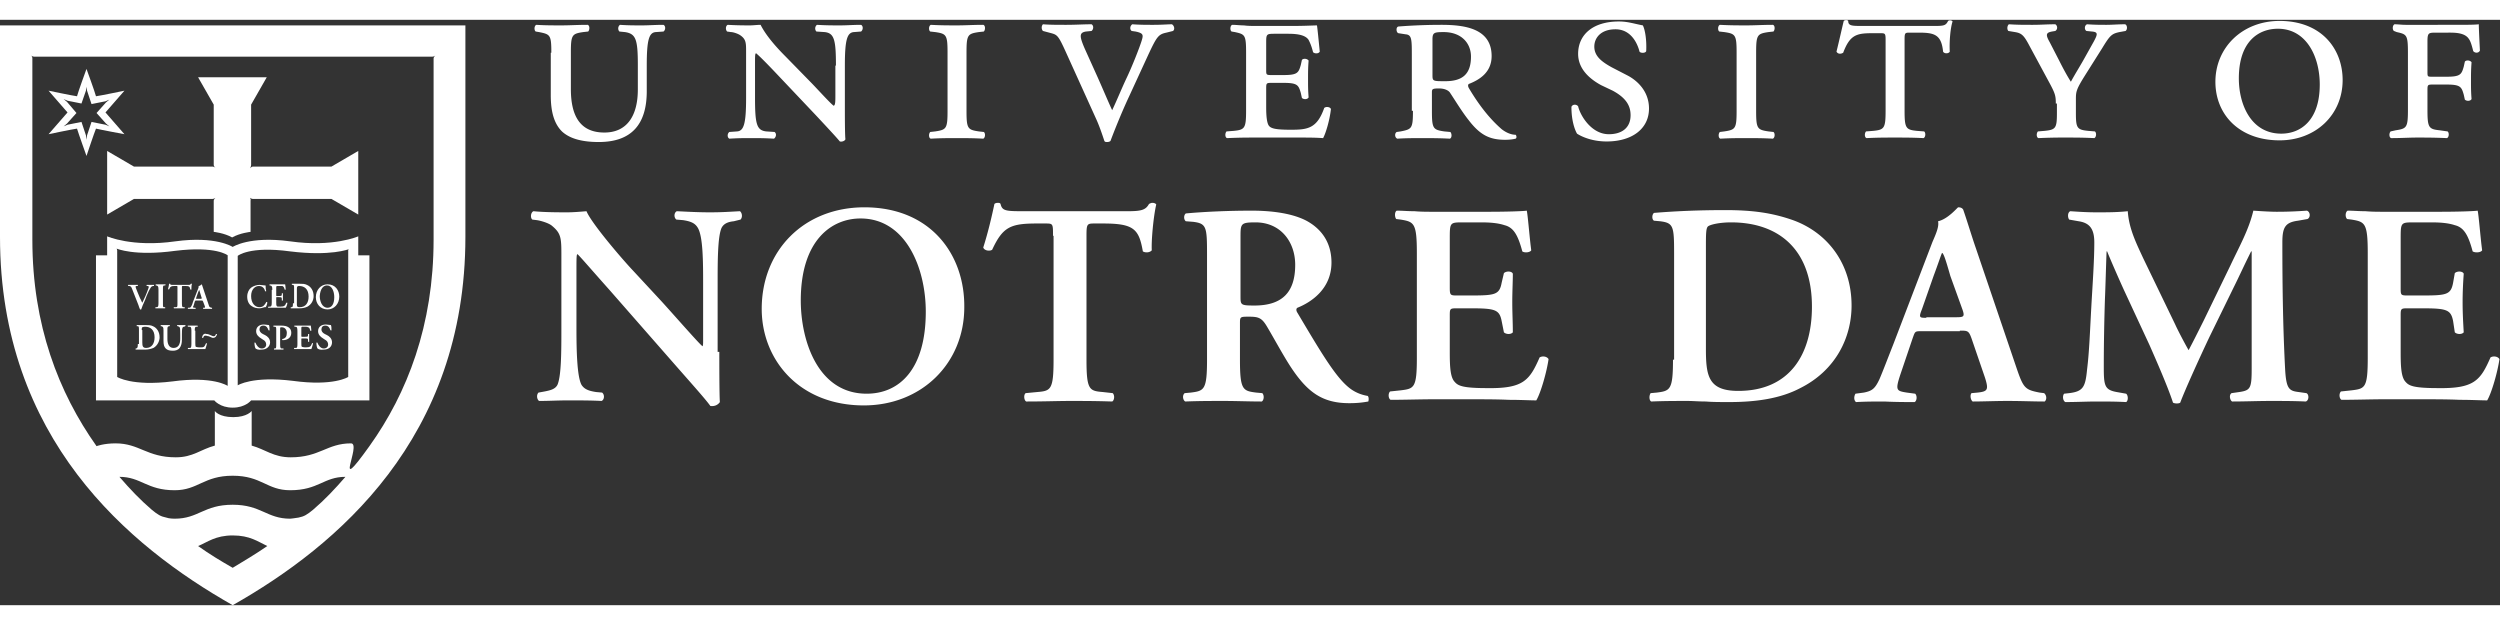
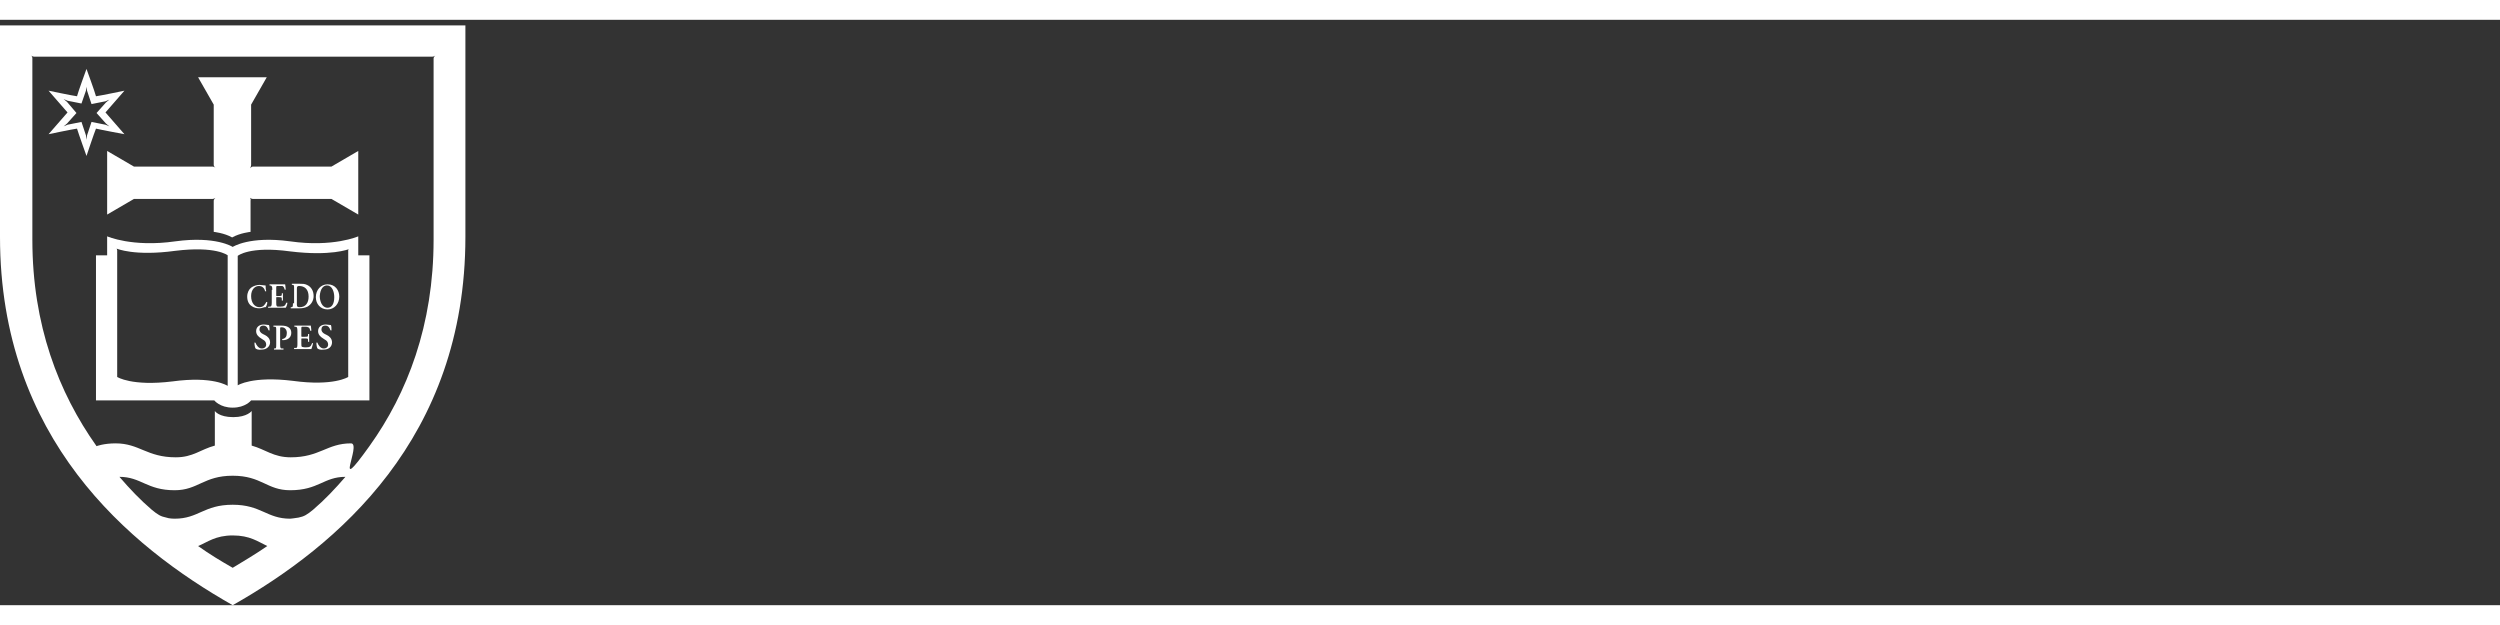
<svg xmlns="http://www.w3.org/2000/svg" version="1.2" fill="#fff" viewBox="0 0 448 104.9" width="200" height="50">
  <rect x="0" y="0" width="448" height="104.9" fill="#333333" stroke="none" />
-   <path d="M128.9 59.5c0 1.5 0 7.8.1 9-.4.6-1.1.8-1.7.7-.8-1.1-2.3-2.8-6-7l-12-13.7c-3.3-3.7-5-5.7-5.8-6.5-.2 0-.2.6-.2 3.3v10c0 3.9.1 8.6.9 10.1.5.8 1.3 1.1 2.6 1.3l1.1.1c.5.4.4 1.3-.1 1.5-1.9-.1-3.9-.1-5.9-.1-2.1 0-3.5.1-5.3.1-.4-.3-.5-1.1-.1-1.5l1.1-.2c1-.2 1.9-.4 2.3-1.2.7-1.6.7-6.1.7-10.1V43.2c0-4 .1-4.8-1.7-6.3-.6-.5-2-.9-2.7-1l-.8-.1c-.4-.3-.3-1.3.2-1.5 1.9.2 4.8.2 6 .2 1.1 0 2.3-.1 3.5-.2.9 2.2 6.5 8.7 8.3 10.6l5.1 5.5c2.2 2.4 6.9 7.8 7.4 8.1.1-.2.1-.4.1-1.2v-10c0-3.8 0-8.6-1-10.1-.5-.8-1.3-1.1-2.6-1.3l-1.2-.1c-.5-.4-.4-1.3.1-1.5 2 .1 3.9.2 5.9.2 2.2 0 3.5-.1 5.4-.2.4.3.5 1.1.1 1.5l-1.2.3c-1 .1-1.8.4-2.2 1.2-.7 1.6-.7 6-.7 10.1v12.1zM154.2 35.6c8.2 0 11.7 9 11.7 16.7 0 10.3-4.7 14.7-10.6 14.7-8.8 0-11.8-9.6-11.8-16.7 0-10.9 5.6-14.7 10.7-14.7zm.7-2c-10.8 0-18.4 7.7-18.4 18.2 0 9.1 6.7 17.3 18.3 17.3 10.3 0 18-7.5 18-17.6.1-9.4-6-17.9-17.9-17.9zM188.7 38.7c0-2.2 0-2.2-1.4-2.2h-1.5c-4.7 0-6.1.6-8 4.7-.4.3-1.4.2-1.6-.4.9-2.8 1.6-5.9 2-7.8.1-.1.3-.2.6-.2.2 0 .4 0 .5.2.3 1.3 1 1.3 4.5 1.3H202c2.5 0 3.3-.2 3.9-1.3.2-.1.4-.2.6-.2.3 0 .6.1.7.3-.5 2.1-.9 6.5-.8 8.2-.3.4-1.1.5-1.6.2-.7-4-1.6-5-7.1-5h-1.6c-1.3 0-1.4.1-1.4 2.2v22.2c0 5.4.5 5.6 2.9 5.8l1.8.2c.4.4.3 1.3-.1 1.5-3-.1-5.3-.1-7.5-.1-2.3 0-4.7.1-7.9.1-.4-.2-.5-1.2-.1-1.5l2.1-.2c2.4-.2 2.9-.4 2.9-5.8V38.7zM222.3 38.8c0-2.3.1-2.5 2.7-2.5 4.5 0 7.1 3.5 7.1 7.6 0 4.9-2.3 7.3-7.3 7.3-2.5 0-2.5-.1-2.5-1.7V38.8zm-6 22.1c0 5.4-.5 5.6-2.9 5.9l-1.1.1c-.5.4-.3 1.3.1 1.5 2.4-.1 4.7-.1 6.9-.1 2.3 0 4.6.1 6.8.1.4-.2.5-1.1.1-1.5l-1.1-.1c-2.4-.3-2.9-.5-2.9-5.9v-6.6c0-1.1.1-1.1 1.6-1.1 1.7 0 2.3.2 3.2 1.7 1.2 2 2.7 4.8 4.1 7 3.1 4.8 5.8 6.8 10.7 6.8 1.8 0 2.8-.2 3.4-.3.1-.3.1-.8-.1-1-.6-.1-2.1-.4-3.5-1.6-2.4-2-5-6.4-9.1-13.3-.2-.3-.3-.7 0-.9 2.5-1 6.1-3.4 6.1-8.1 0-3.7-1.9-6.1-4.5-7.5-2.3-1.2-5.7-1.8-9.8-1.8-4.2 0-8.6.2-11.8.5-.4.3-.4 1.1 0 1.4l1.3.1c2.4.3 2.5.9 2.5 5.8v18.9zM253.9 41.8c0-5.4-.5-5.6-2.9-6l-.8-.1c-.3-.4-.3-1.3.1-1.5 1 0 2 .1 3.2.1 1.1.1 2.3.1 3.4.1h9.8c3.3 0 6.3-.1 6.9-.2.2.9.5 4.9.8 7.1-.2.4-1.2.5-1.6.2-.8-3-1.6-4.3-3.2-4.7-1.2-.4-2.7-.5-4.1-.5H262c-2.2 0-2.2.1-2.2 3V48c0 1.3.1 1.4 1.2 1.4h2.4c4.5 0 5.3-.1 5.7-2.3l.4-1.7c.4-.4 1.4-.4 1.6.1 0 1.4-.1 3.2-.1 5.1 0 1.9.1 3.7.1 5.4-.3.4-1.2.4-1.6 0l-.4-2c-.4-2.1-1.2-2.3-5.7-2.3H261c-1.2 0-1.2.1-1.2 1.4v6.5c0 2.6.1 4.5.9 5.3.6.7 1.5 1.1 5.8 1.1 6.5.1 7.6-1.4 9.4-5.5.5-.3 1.3-.2 1.6.3-.3 2.2-1.4 6.1-2.2 7.4-1.1 0-2.8-.1-4.9-.1-2.1-.1-4.7-.1-7.7-.1h-5.8c-2.3 0-5.4.1-7.7.1-.4-.2-.5-1.1-.1-1.5l1.9-.2c2.4-.3 2.9-.4 2.9-5.8V41.8zM305.7 40.8c0-2.4 0-3.5.4-3.8.4-.3 2-.7 4.1-.7 8.6 0 14.5 4.9 14.5 15.1 0 8.7-4.1 15.1-13.2 15.1-5.4 0-5.8-2.7-5.8-7.6V40.8zm-5.9 20.1c0 5.4-.5 5.6-2.9 5.9l-1.1.1c-.3.4-.3 1.3.1 1.5 2.3-.1 4.6-.1 6.5-.1 1 0 2 .1 3.3.1 1.2.1 2.6.1 4.2.1 4.7 0 9.1-.6 12.7-2.5 6.4-3.2 9.2-9.1 9.2-14.8 0-7.6-4.4-13.1-10.5-15.3-3.7-1.3-7.2-1.8-12.1-1.8-5 0-9.1.2-12.8.5-.4.3-.4 1.2 0 1.4l1.1.1c2.4.3 2.5.9 2.5 5.8v19zM345.2 53.4c-1.2 0-1.4 0-.8-1.5l2.1-6c.9-2.4 1.3-3.7 1.5-4.1h.1c.3.4.6 1.3 1.4 4.1l2.2 6.1c.4 1.2.2 1.3-1.2 1.3h-5.3zm6 2.3c1.4 0 1.6 0 2.1 1.4l2.4 7c.7 2.2.5 2.5-1.3 2.7l-1.1.1c-.3.3-.2 1.2.2 1.5 1.8 0 4-.1 6.2-.1 2.7 0 4.6.1 6.7.1.4-.3.4-1.1-.1-1.5l-.8-.1c-2.6-.5-2.9-.8-4.1-4.3L354.1 41c-.8-2.3-1.5-4.7-2.3-7-.2-.3-.5-.4-.9-.4-.1 0-1.8 2.1-3.6 2.5.2.9-.3 2.1-1 3.7l-7 18.3c-1.1 2.8-1.9 4.9-2.5 6.3-.8 1.7-1.3 2.1-2.8 2.4l-1.5.2c-.3.5-.3 1.2.1 1.5 1.8-.1 3.4-.1 5.1-.1 2.1.1 3.8.1 5.4.1.4-.2.5-1.1.1-1.5l-1.5-.2c-1.9-.3-2.1-.4-1.1-3.4l2.1-6.2c.5-1.4.4-1.4 1.7-1.4h6.8zM413.3 66.9c.5.2.5 1.3-.1 1.5-2.2-.1-4.2-.1-6.3-.1-2.4 0-4.6.1-6.9.1-.4-.2-.6-1.2-.1-1.5l1.4-.2c2-.3 2.2-.7 2.2-4.2v-21h-.1c-1.4 2.8-2.1 4.4-3.1 6.4l-4.4 9c-1.7 3.6-4.3 9.3-5.2 11.7-.2.2-1 .2-1.3 0-.9-2.8-3.1-7.8-4.2-10.3l-4.6-9.9c-1-2.2-2.4-5.4-3-6.9h-.1c-.1 2.5-.2 6.5-.3 8.7-.1 3.1-.2 7.7-.2 11.9 0 3.4.1 4.2 2.3 4.6l1.7.3c.4.3.4 1.3 0 1.5-1.9-.1-3.5-.1-5.4-.1-1.6 0-3.5.1-5.5.1-.5-.3-.5-1.2-.2-1.5l.9-.1c2.5-.3 2.9-1.1 3.2-4.2.4-3.2.5-6.5.8-11.9.2-3.5.5-7.7.5-10.9 0-2.4-.8-3.5-2.8-3.8l-1.7-.3c-.3-.4-.3-1.3.2-1.5 1.5.1 2.9.2 4.8.2 1.8 0 3.6 0 5.5-.2.2 3.1 1.5 5.7 2.8 8.5l5.7 11.8c.4.9 1.7 3.4 2.4 4.6.8-1.5 1.5-2.9 2.7-5.3l4.8-9.9c1.6-3.4 3.3-6.4 4.1-9.8 1.4.1 3.1.2 4.2.2 2.2 0 4-.1 5.4-.2.6.2.7 1.2.1 1.5l-1.7.3c-2.3.3-2.8 1.2-2.8 3.9 0 7.6.1 15.2.5 22.8.2 3.4.7 3.8 2.4 4l1.4.2zM424.3 41.8c0-5.4-.5-5.6-2.9-6l-.8-.1c-.4-.4-.3-1.3.1-1.5 1 0 2 .1 3.2.1 1.1.1 2.3.1 3.4.1h9.8c3.3 0 6.3-.1 6.9-.2.2.9.5 4.9.8 7.1-.2.4-1.2.5-1.7.2-.8-3-1.6-4.3-3.2-4.7-1.2-.4-2.7-.5-4.1-.5h-3.4c-2.2 0-2.2.1-2.2 3V48c0 1.3 0 1.4 1.2 1.4h2.5c4.5 0 5.3-.1 5.7-2.3l.3-1.7c.4-.4 1.4-.4 1.6.1-.1 1.4-.2 3.2-.2 5.1 0 1.9.1 3.7.2 5.4-.3.4-1.2.4-1.6 0l-.3-2c-.4-2.1-1.2-2.3-5.7-2.3h-2.5c-1.2 0-1.2.1-1.2 1.4v6.5c0 2.6.1 4.5.9 5.3.6.7 1.5 1.1 5.8 1.1 6.5.1 7.6-1.4 9.4-5.5.5-.3 1.3-.2 1.6.3-.3 2.2-1.4 6.1-2.2 7.4-1.1 0-2.8-.1-4.9-.1-2.2-.1-4.7-.1-7.7-.1h-5.8c-2.3 0-5.4.1-7.7.1-.4-.2-.5-1.1-.1-1.5l1.9-.2c2.4-.3 2.9-.4 2.9-5.8V41.8zM98.8 5.9c0-3.2-.2-3.3-2.2-3.7l-.6-.1c-.3-.2-.3-1 .1-1.2 1.6.1 3 .1 4.5.1s2.9-.1 4.7-.1c.4.1.4.9.1 1.2l-.9.1c-2 .3-2.2.5-2.2 3.7v6.5c0 4.6 1.5 7.8 6 7.8 4.2 0 6-3.2 6-7.7V8.2c0-4.6-.3-5.7-2.3-6l-1-.1c-.3-.3-.3-.9.1-1.2 1.5.1 2.5.1 3.9.1 1.3 0 2.4-.1 3.9-.1.4.2.4.9 0 1.2l-1.4.1c-1.2.1-1.6 1.4-1.6 6v4.6c0 5.9-2.7 9.1-8.6 9.1-3 0-5.2-.6-6.6-1.9-1.4-1.4-2-3.5-2-6.5V5.9zM149.8 8.2c0-4.6-.3-5.8-2-6l-1.5-.1c-.3-.3-.3-.9.1-1.2 1.7.1 2.8.1 4.1.1 1.3 0 2.4-.1 3.8-.1.4.2.4.9 0 1.2l-1.3.1c-1.2.1-1.6 1.4-1.6 6V16c0 .9 0 4.7.1 5.4-.1.3-.6.5-1 .4-.5-.6-1.4-1.6-4.3-4.7l-7.1-7.5c-1.8-1.9-3-3.1-3.6-3.6-.2 0-.2.5-.2 1.9V14c0 4.7.3 5.8 2 6l1.5.1c.4.3.3.9-.1 1.2-1.7-.1-2.8-.1-4.1-.1-1.4 0-2.2 0-3.9.1-.4-.2-.4-.9 0-1.2l1.4-.1c1.2-.1 1.6-1.4 1.6-6V5.7c0-1.5 0-2.2-1-2.9-.4-.3-1.3-.6-1.7-.6l-.7-.1c-.3-.3-.3-1 .1-1.2 1.8.1 3 .1 4 .1.6 0 1.3-.1 1.9-.1.9 1.8 2.6 3.8 4.5 5.7l4.4 4.5c1 1 3.7 4 4.2 4.3.3-.1.3-.8.3-1.9V8.2zM169.8 5.9c0-3.2-.2-3.4-2.2-3.7l-.9-.1c-.3-.2-.3-1 .1-1.2 1.8.1 3.2.1 4.7.1s2.9-.1 4.7-.1c.4.1.4.9.1 1.2l-.9.1c-2 .3-2.2.5-2.2 3.7v10.4c0 3.2.2 3.4 2.2 3.7l.9.1c.3.2.3 1-.1 1.2-1.8-.1-3.3-.1-4.7-.1-1.5 0-2.9 0-4.7.1-.4-.1-.4-.9-.1-1.2l.9-.1c2-.3 2.2-.5 2.2-3.7V5.9zM191.1 6c-1.4-3.1-1.6-3.3-2.7-3.6l-1.5-.4c-.3-.3-.3-.9 0-1.2 1.2.1 2.7.1 4.2.1 1.7 0 3-.1 4.5-.1.4.2.4.9 0 1.2l-1 .1c-1.2.2-1.2.8-.2 3.1l2.3 5.1c1.2 2.7 1.9 4.4 2.6 5.9.9-1.9 1.7-3.9 2.6-5.8 1-2.1 2.3-5.4 2.7-6.7.3-1 .3-1.3-1.1-1.6l-.7-.1c-.4-.3-.3-.9.1-1.2 1.4.1 2.6.1 3.8.1 1.5 0 2.6-.1 3.3-.1.4.2.6.9.2 1.2l-1.2.3c-1.4.3-1.7.7-3.2 3.9l-3.5 7.6c-1.4 3-2.7 6.3-3.3 7.9-.1.1-.3.2-.6.2-.2 0-.4 0-.5-.2-.4-1.2-.9-2.7-1.5-4L191.1 6zM223.3 5.9c0-3.2-.2-3.3-2-3.7l-.6-.1c-.3-.2-.3-1 .1-1.2.7 0 1.4.1 2.1.1.7.1 1.5.1 2.2.1h6.6c2 0 3.9-.1 4.3-.1.1.6.3 2.7.5 4.7-.2.4-.9.4-1.2.1-.3-1.2-.6-1.8-.8-2.2-.7-1.1-2.8-1.1-3.9-1.1h-2c-1.6 0-1.7 0-1.7 1.5v5c0 .8 0 .9.9.9h2.2c2.5 0 2.7-.4 3.1-1.8l.2-.9c.2-.3.9-.3 1.2.1-.1 1.3-.1 2.2-.1 3.3 0 1.2 0 2 .1 3.3-.2.4-.9.4-1.2.1l-.2-.9c-.4-1.4-.6-1.8-3.1-1.8h-2.2c-.9 0-.9.1-.9 1.1v3.3c0 1.4.1 2.8.5 3.3s1.3.7 3.9.7c3 0 4.7-.2 6-3.9.3-.3 1.1-.2 1.2.2-.2 1.9-.9 4.3-1.4 5.2-1.4-.1-2.8-.1-4.1-.1H225.1c-1.5 0-2.9 0-5.2.1-.4-.1-.4-.9-.1-1.2l1.3-.1c2-.2 2.2-.5 2.2-3.7V5.9zM256.7 3.5c0-1.2.3-1.3 2-1.3 3.2 0 4.9 2 4.9 4.4 0 3.2-1.6 4.4-4.6 4.4-2.3 0-2.3 0-2.3-1.2V3.5zm-3.5 12.8c0 3.2-.2 3.3-2.2 3.7l-.7.1c-.4.2-.4 1 .1 1.2 1.6-.1 3.1-.1 4.5-.1s3 0 4.9.1c.4-.1.4-.9.1-1.2l-1.1-.1c-2-.3-2.2-.5-2.2-3.7V13c0-.6.1-.7 1.3-.7.7 0 1.5.2 1.9.7 1 1.5 2.2 3.5 3.4 5 2 2.6 3.7 3.5 6.5 3.5.9 0 1.5-.1 1.9-.2.2-.1.2-.5 0-.7-.7 0-1.6-.3-2.5-1-1.5-1.3-3.6-3.5-5.9-7.4-.1-.2-.2-.5 0-.7 1.8-.7 4.1-2 4.1-5 0-4.9-4.7-5.6-9-5.6-2.5 0-5.1.1-7.7.3-.5.1-.4 1.1 0 1.2l1.3.2c1.1.1 1.1.9 1.1 3.9v9.8zM286.9 11.7c-2.2-1.2-4.1-3-4.1-5.6 0-3.4 2.6-5.8 7.3-5.8 1.6 0 2.7.4 4.3.7.4.8.7 2.6.6 4.6-.1.4-1 .4-1.2.1-.4-1.6-1.6-4-4.3-4-2.7 0-3.8 1.6-3.8 3.1 0 1.7 1.3 2.7 3.1 3.7l2.9 1.5c1.7.9 3.8 2.8 3.8 5.9 0 3.6-3 5.9-7.6 5.9-2.8 0-4.7-1-5.3-1.4-.4-.7-1-2.3-1-4.8.2-.5.9-.5 1.2-.1.4 1.7 2.4 5 5.5 5 2.4 0 3.9-1.2 3.9-3.4 0-1.5-.6-3-3.2-4.4l-2.1-1zM311.2 5.9c0-3.2-.2-3.4-2.2-3.7l-.9-.1c-.3-.2-.3-1 .1-1.2 1.9.1 3.3.1 4.8.1s2.9-.1 4.7-.1c.4.1.4.9.1 1.2l-.9.1c-2 .3-2.2.5-2.2 3.7v10.4c0 3.2.2 3.4 2.2 3.7l.9.1c.3.2.3 1-.1 1.2-1.8-.1-3.3-.1-4.7-.1-1.5 0-2.9 0-4.7.1-.4-.1-.4-.9-.1-1.2l.8-.1c2-.3 2.2-.5 2.2-3.7V5.9zM337.9 3.6c0-1.2-.1-1.2-1-1.2h-1.4c-2.8 0-4 .3-5.2 3.5-.5.3-1 .2-1.2-.2.5-2 1-4.3 1.3-5.5.2-.2.7-.2.8 0 0 .9.7.9 2.6.9h12.9c1.7 0 2-.1 2.4-.9.3-.2.7-.1.8.1-.4 1.2-.6 3.7-.5 5.4-.2.4-1 .4-1.2 0-.3-3-1.5-3.4-4.3-3.4h-1.6c-.9 0-1 0-1 1.2v12.7c0 3.2.2 3.5 2.2 3.7l1.3.1c.3.2.3 1-.1 1.2-1.9-.1-3.7-.1-5.1-.1-1.5 0-3.2 0-5.1.1-.4-.1-.4-.9-.1-1.2l1.3-.1c2-.2 2.2-.5 2.2-3.7V3.6zM368.4 15c0-1.4-.1-1.8-1.3-4l-3.4-6.3c-1-1.9-1.4-2.3-2.6-2.5l-1.2-.2c-.3-.3-.2-1 .1-1.2 1.5.1 2.6.1 4.3.1 1.4 0 2.5-.1 4-.1.4.2.5.9 0 1.2l-.6.1c-1 .2-1.2.5-.4 1.9l1.7 3.3c.7 1.4 1.4 2.7 2.1 3.8.7-1.3 1.4-2.4 2.2-3.8l1.9-3.4c.7-1.3.8-1.7-.3-1.8l-1-.1c-.4-.2-.4-1 .1-1.2 1.4.1 2.5.1 3.5.1s2-.1 3.3-.1c.4.1.5.9.1 1.2l-1.1.2c-1.4.3-1.7.6-3.1 2.9l-2.9 4.6c-1.7 2.7-1.8 3.1-1.8 4.5v2.5c0 2.7.2 3 2.2 3.2l1.2.1c.3.2.3 1-.1 1.2-2-.1-3.6-.1-5-.1a94 94 0 0 0-5 .1c-.4-.1-.4-.9-.1-1.2l1.2-.1c2-.2 2.2-.5 2.2-3.2V15zM408.2 1.6c5.1 0 7.5 5 7.5 10 0 6.4-3.4 8.8-6.9 8.8-5.4 0-7.6-5.2-7.6-9.9 0-6.7 3.6-8.9 7-8.9zm.3-1.4C401.8.2 397 5 397 11.1c0 5.9 4.3 10.5 11.5 10.5 6.5 0 11.3-4.6 11.3-10.8 0-5.6-3.8-10.6-11.3-10.6zM431.5 5.9c0-3.2-.2-3.3-2-3.7L429 2c-.3-.2-.3-1 .1-1.2.6 0 1.3.1 2 .1H439.7c2 0 3.8 0 4.5-.1 0 .6.1 2.7.2 4.7-.2.5-.9.5-1.2.1-.3-1.2-.5-1.8-.8-2.2-.8-1.2-2.8-1.1-4-1.1h-1.8c-1.4 0-1.6 0-1.6 1.6v5.4c0 .9 0 .9.9.9h2.5c2.5 0 2.7-.4 3.1-1.8l.2-.9c.2-.3.9-.3 1.2.1-.1 1.4-.1 2.2-.1 3.3 0 1.2 0 2 .1 3.3-.2.4-.9.4-1.2.1l-.2-.9c-.4-1.4-.6-1.8-3.1-1.8h-2.5c-.9 0-.9.1-.9 1.1v3.4c0 3.2.2 3.5 2.2 3.7l1.4.2c.3.2.3 1-.1 1.2-2.3-.1-3.9-.1-5.3-.1-1.5 0-2.9.1-4.7.1-.4-.1-.4-.9-.1-1.2l.9-.2c2-.3 2.2-.5 2.2-3.7V5.9z" />
  <g>
-     <path d="M17.1 76.4c.1 0 .1 0 0 0zM26.3 49.4c.3-.7.5-1.1.7-1.4.1-.2.2-.2.4-.3h.2v-.2H26.3s-.1.1 0 .2h.2c.2.1.2.1.1.4-.3.9-.7 1.8-1.1 2.6-.1-.1-.2-.5-.4-.8l-.5-1.2c-.3-.7-.3-.8-.3-.9 0 0 0-.1.2-.1h.2v-.2H23c-.1 0-.1.1 0 .2h.2c.3.1.3.1.5.6l1.1 2.8c.1.3.2.6.3.8h.2c.1-.3.4-1.1.7-1.7l.3-.8zM29.2 50.8c0 .7 0 .7.3.7h.1v.2H27.9c-.1 0-.1-.1 0-.2h.1c.3 0 .4-.1.4-.7v-2.4c0-.7-.1-.7-.4-.8h-.1v-.2H29.6c.1 0 .1.1 0 .2h-.1c-.3 0-.3.1-.3.8v2.4zM31.8 48c0-.3 0-.3-.2-.3h-.3c-.6 0-.8.1-1 .6h-.2c.1-.4.2-.8.2-1h.2c0 .2.1.2.6.2h2.6c.3 0 .4 0 .5-.2h.2c-.1.3-.1.8-.1 1 0 .1-.1.1-.2 0-.1-.5-.2-.6-.9-.6h-.4c-.2 0-.2 0-.2.3v2.8c0 .7.1.7.3.7h.2v.2h-1.9c-.1 0-.1-.2 0-.2h.3c.3 0 .3-.1.3-.7V48zM36.1 50.3c.2 0 .2 0 .3.2l.3.8c.1.3 0 .3-.2.3h-.1v.2H38v-.2h-.1c-.3-.1-.4-.1-.5-.5l-.9-2.7-.3-.9-.1-.1s-.2.3-.5.3c0 .1 0 .3-.1.5l-.9 2.3c-.1.4-.2.6-.3.8-.1.2-.2.3-.4.3h-.2c-.1.1 0 .2 0 .2H35c.1 0 .1-.1 0-.2h-.2c-.2 0-.3-.1-.1-.4l.2-.7c.1-.2.1-.2.3-.2h.9zm-.8-.3c-.2 0-.2 0-.1-.3 0 0 .4-1.2.5-1.3v-.1.1l.4 1.3c.1.2.1.3-.2.3h-.6zM25.4 55.6c0-.3 0-.4.1-.5 0 0 .2-.1.5-.1 1 0 1.7.6 1.7 1.9 0 1.1-.5 1.9-1.5 1.9-.6 0-.7-.3-.7-1v-2.2zm-.7 2.5c0 .7-.1.7-.3.8h-.1v.2H26c.5 0 1-.1 1.5-.3.7-.4 1.1-1.2 1.1-1.9 0-1-.5-1.7-1.2-2-.4-.2-.8-.2-1.4-.2h-1.5v.2h.1c.3 0 .3.1.3.8v2.4zM29.3 55.7c0-.7-.1-.7-.4-.8h-.1v-.2h1.6s.1.1 0 .2h-.1c-.3.1-.3.1-.3.8v1.5c0 .9.3 1.6 1.1 1.6s1.2-.6 1.2-1.6v-.8c0-.5 0-1.1-.1-1.3-.1-.1-.2-.1-.3-.2h-.1c-.1 0-.1-.2 0-.2h1.4s.1.1 0 .2l-.2.1c-.1 0-.2 0-.3.2-.1.2-.1.8-.1 1.3v.8c0 .6-.1 1.1-.4 1.5-.3.4-.8.5-1.2.5-.6 0-1-.1-1.3-.4-.3-.3-.4-.7-.4-1.4v-1.8zM34.9 55.7c0-.7.1-.7.4-.7h.1c.1 0 0-.2 0-.2H33.7c-.1 0-.1.1 0 .2h.2c.3 0 .4.1.4.7v2.4c0 .7-.1.7-.4.7h-.2c-.1 0 0 .2 0 .2h3.1c.1-.2.2-.7.3-1 0 0-.1-.1-.2 0-.3.7-.4.7-1.1.7-.5 0-.6-.1-.7-.1-.1-.1-.1-.4-.1-.7v-2.2z" />
-     <path d="M36.2 57h.2c.1-.2.1-.4.4-.4.1 0 .2 0 .5.1h.1c.5.2.6.3.8.3.3 0 .6-.2.7-.7h-.2c-.1.3-.2.4-.4.4-.1 0-.2 0-.6-.2-.4-.2-.6-.2-.7-.2-.2-.1-.7-.1-.8.7z" />
    <path d="M64.2 42.2v-3.4s-4.5 2-12.2.9c-7.3-1-10.3 1-10.3 1s-3-2-10.3-1c-7.7 1.1-12.2-.9-12.2-.9v3.4h-2v26h21.2s1 1.3 3.3 1.3 3.3-1.3 3.3-1.3h21.2v-26h-2zM40.8 65.6s-2.6-1.8-9.9-.8c-7.3.9-9.9-.8-9.9-.8V41.3c0-.1-.1-.3-.1-.3s3.2 1.4 10.5.4c7.3-.9 9.4.8 9.4.8v23.4zm21.6-24.3V64s-2.6 1.7-9.9.7c-7.3-.9-9.9.8-9.9.8V42.3s2.1-1.8 9.4-.8c7.3.9 10.5-.4 10.5-.4s-.1.1-.1.2z" />
    <g>
      <path d="M47.7 48.6c0 .1-.1.1-.2 0-.1-.4-.4-.9-1.1-.9-.7 0-1.4.6-1.4 1.8 0 1.3.7 2 1.5 2 .7 0 1-.5 1.2-.9 0-.1.1 0 .2 0 0 .4-.2.8-.3.9h-.2c-.1 0-.5.2-.9.2-.5 0-1-.1-1.4-.4-.5-.3-.8-.9-.8-1.7 0-.7.3-1.3.7-1.6.4-.3 1-.5 1.5-.5.3 0 .7.1 1 .1h.1c0 .2 0 .6.1 1zM48.8 48.4c0-.7-.1-.7-.4-.8h-.1v-.2H51.1c0 .1.1.6.1.9 0 .1-.2.1-.2 0-.1-.4-.2-.5-.4-.6h-.8c-.3 0-.3 0-.3.4v1.2c0 .2 0 .2.1.2h.2c.6 0 .7 0 .7-.3V49h.2V50.3h-.2V50c0-.3-.1-.3-.7-.3h-.2c-.1 0-.1 0-.1.2v.7c0 .3 0 .6.1.7.1.1.1.1.6.1.8 0 .9-.2 1.1-.7h.2c0 .3-.2.8-.3.9H48.1c-.1 0-.1-.1 0-.2h.2c.3 0 .4-.1.4-.7v-2.3zM53.2 48.3c0-.3 0-.4.1-.5 0 0 0-.1.3-.1 1 0 1.7.6 1.7 1.9 0 1.1-.5 1.9-1.6 1.9-.6 0-.5-.3-.5-1v-2.2zm-.7 2.5c0 .7-.1.7-.3.7h-.1v.2h1.6c.5 0 1-.1 1.4-.3.7-.4 1.1-1.1 1.1-1.9 0-1-.5-1.7-1.2-2-.4-.2-.8-.2-1.3-.2h-1.4v.2h.1c.3 0 .3.1.3.7v2.6zM58.6 47.6c.9 0 1.3 1.1 1.3 2.1 0 1.3-.5 1.9-1.2 1.9-1 0-1.4-1.2-1.4-2.1.1-1.4.7-1.9 1.3-1.9zm.1-.2c-1.2 0-2.1 1-2.1 2.3 0 1.2.8 2.2 2.1 2.2 1.2 0 2.1-1 2.1-2.3 0-1.1-.7-2.2-2.1-2.2zM45.8 58.9c-.1-.1-.2-.6-.2-1 0-.1.1-.1.2 0 .1.3.5 1 1.1 1 .5 0 .8-.3.8-.7 0-.4-.2-.7-.6-.9l-.3-.2c-.5-.3-.9-.7-.9-1.3 0-.7.5-1.2 1.4-1.2.3 0 .6.1.9.1.1.2.1.6.1.9 0 .1-.1.1-.2 0-.1-.3-.3-.8-.9-.8-.5 0-.7.3-.7.7 0 .3.2.6.6.8l.4.2c.4.2.9.6.9 1.3 0 .7-.6 1.3-1.5 1.3-.6.1-1-.1-1.1-.2zM49.5 55.7c0-.6 0-.7-.3-.7H49v-.2h1.4c.6 0 1 .1 1.3.3.3.2.5.5.5 1 0 1-.9 1.3-1.4 1.3h-.2s-.1-.1 0-.2c.6-.1.8-.5.8-1.1 0-.5-.3-1-.9-1-.3 0-.3 0-.3.3v2.8c0 .7.1.7.4.7h.2v.2H49.1v-.2h.1c.3 0 .3-.1.3-.8v-2.4zM53.3 58.1c0 .7-.1.7-.4.7h-.2v.2h3.1c.1-.2.2-.7.3-1 0-.1-.1-.1-.2 0-.2.5-.3.7-1.1.7-.5 0-.6-.1-.7-.1-.1-.1-.1-.3-.1-.6v-.7c0-.2 0-.2.2-.2h.3c.6 0 .7 0 .7.3v.3h.2V57v-.7h-.2v.2c0 .3-.1.3-.7.3h-.3c-.2 0-.2 0-.2-.2v-1.2c0-.4 0-.4.3-.4h.4c.2 0 .4 0 .5.1.2 0 .3.2.4.6 0 .1.2 0 .2 0 0-.3-.1-.8-.1-.9h-2.9c-.1 0-.1.1 0 .2h.1c.3 0 .4.1.4.8v2.3zM56.9 58.9c-.1-.1-.2-.6-.2-1 0-.1.2-.1.2 0 .1.3.5 1 1.1 1 .5 0 .8-.3.8-.7 0-.4-.2-.7-.6-.9l-.3-.2c-.5-.3-.9-.7-.9-1.3 0-.7.5-1.2 1.4-1.2.3 0 .6.1.9.1.1.2.1.6.1.9 0 .1-.1.1-.2 0-.1-.3-.3-.8-.9-.8-.5 0-.7.3-.7.7 0 .3.2.6.6.8l.4.2c.4.2.9.6.9 1.3 0 .7-.5 1.3-1.5 1.3-.6.1-1-.1-1.1-.2z" />
    </g>
    <path d="M41.7 1H0v37.9c0 36.1 23 55.4 41.7 66 18.7-10.6 41.7-29.9 41.7-66V1H41.7zm0 97.2c-2.1-1.2-4.1-2.4-6.2-3.9 1.7-.7 3.1-1.9 6.2-1.9s4.5 1.1 6.2 1.9c-2.2 1.5-4.2 2.7-6.2 3.9zm14.4-10.4c-1.1.9-1.6 1.2-2.6 1.4-.5.1-1.5.2-1.5.2-4.2 0-5.2-2.5-10.3-2.5-5.2 0-6.1 2.5-10.4 2.5 0 0-1 0-1.5-.2-1-.2-1.5-.5-2.6-1.4-2.1-1.8-3.9-3.7-5.8-5.9 3.9 0 4.9 2.4 9.9 2.4 4.2 0 5.2-2.6 10.4-2.6s6.1 2.6 10.3 2.6c5.1 0 6-2.4 9.9-2.4-1.9 2.2-3.7 4.1-5.8 5.9zM77.7 6.9v32.5c0 15.3-4.7 27.5-11.5 37s-1.3-.5-3.3-.5c-4.3 0-5.6 2.5-10.8 2.5-3.1 0-4.5-1.4-7-2.1v-6.2s-.8 1.1-3.3 1.1c-2.6 0-3.3-1.1-3.3-1.1v6.2c-2.6.7-3.9 2.1-7 2.1-5.2 0-6.5-2.5-10.8-2.5-2.1 0-3.4.5-3.4.5-6.8-9.6-11.5-21.7-11.5-37V6.9c0-.3-.2-.5-.2-.5s.2.2.5.2h71.4c.3 0 .5-.2.5-.2s-.3.3-.3.5z" />
    <path d="M44.8 31.9s.3.2.5.2h14.1l4.8 2.8V23.5l-4.8 2.8H45.3c-.2 0-.5.3-.5.3s.2-.3.2-.6V15.2l2.8-4.9H35.5l2.8 4.9V26c0 .3.3.5.3.5s-.3-.2-.5-.2H24l-4.8-2.8v11.4l4.8-2.8h14.1c.2 0 .5-.2.5-.2s-.3.3-.3.5V38s1.9.2 3.3 1c1.4-.8 3.3-1 3.3-1v-5.6c.1-.2-.1-.5-.1-.5zM13.8 13.7c-.8-.1-5.1-1-5.1-1s2.9 3.3 3.4 3.9c-.5.6-3.4 3.9-3.4 3.9s4.3-.9 5.1-1c.2.7 1.7 4.9 1.7 4.9s1.4-4.2 1.7-4.9c.8.2 5.1 1 5.1 1s-2.9-3.3-3.4-3.9c.5-.6 3.4-3.9 3.4-3.9s-4.3.9-5.1 1c-.2-.8-1.7-4.9-1.7-4.9s-1.5 4.1-1.7 4.9zm1.6-1l.1-.7.1.7.8 2.4 2.5-.5.7-.3-.6.5-1.7 1.9 1.7 1.9.6.5-.7-.3-2.5-.5-.8 2.4-.1.8-.1-.8-.8-2.4-2.5.5-.7.3.6-.5 1.7-1.9-1.7-2-.6-.5.7.3 2.5.5.8-2.3z" />
  </g>
</svg>